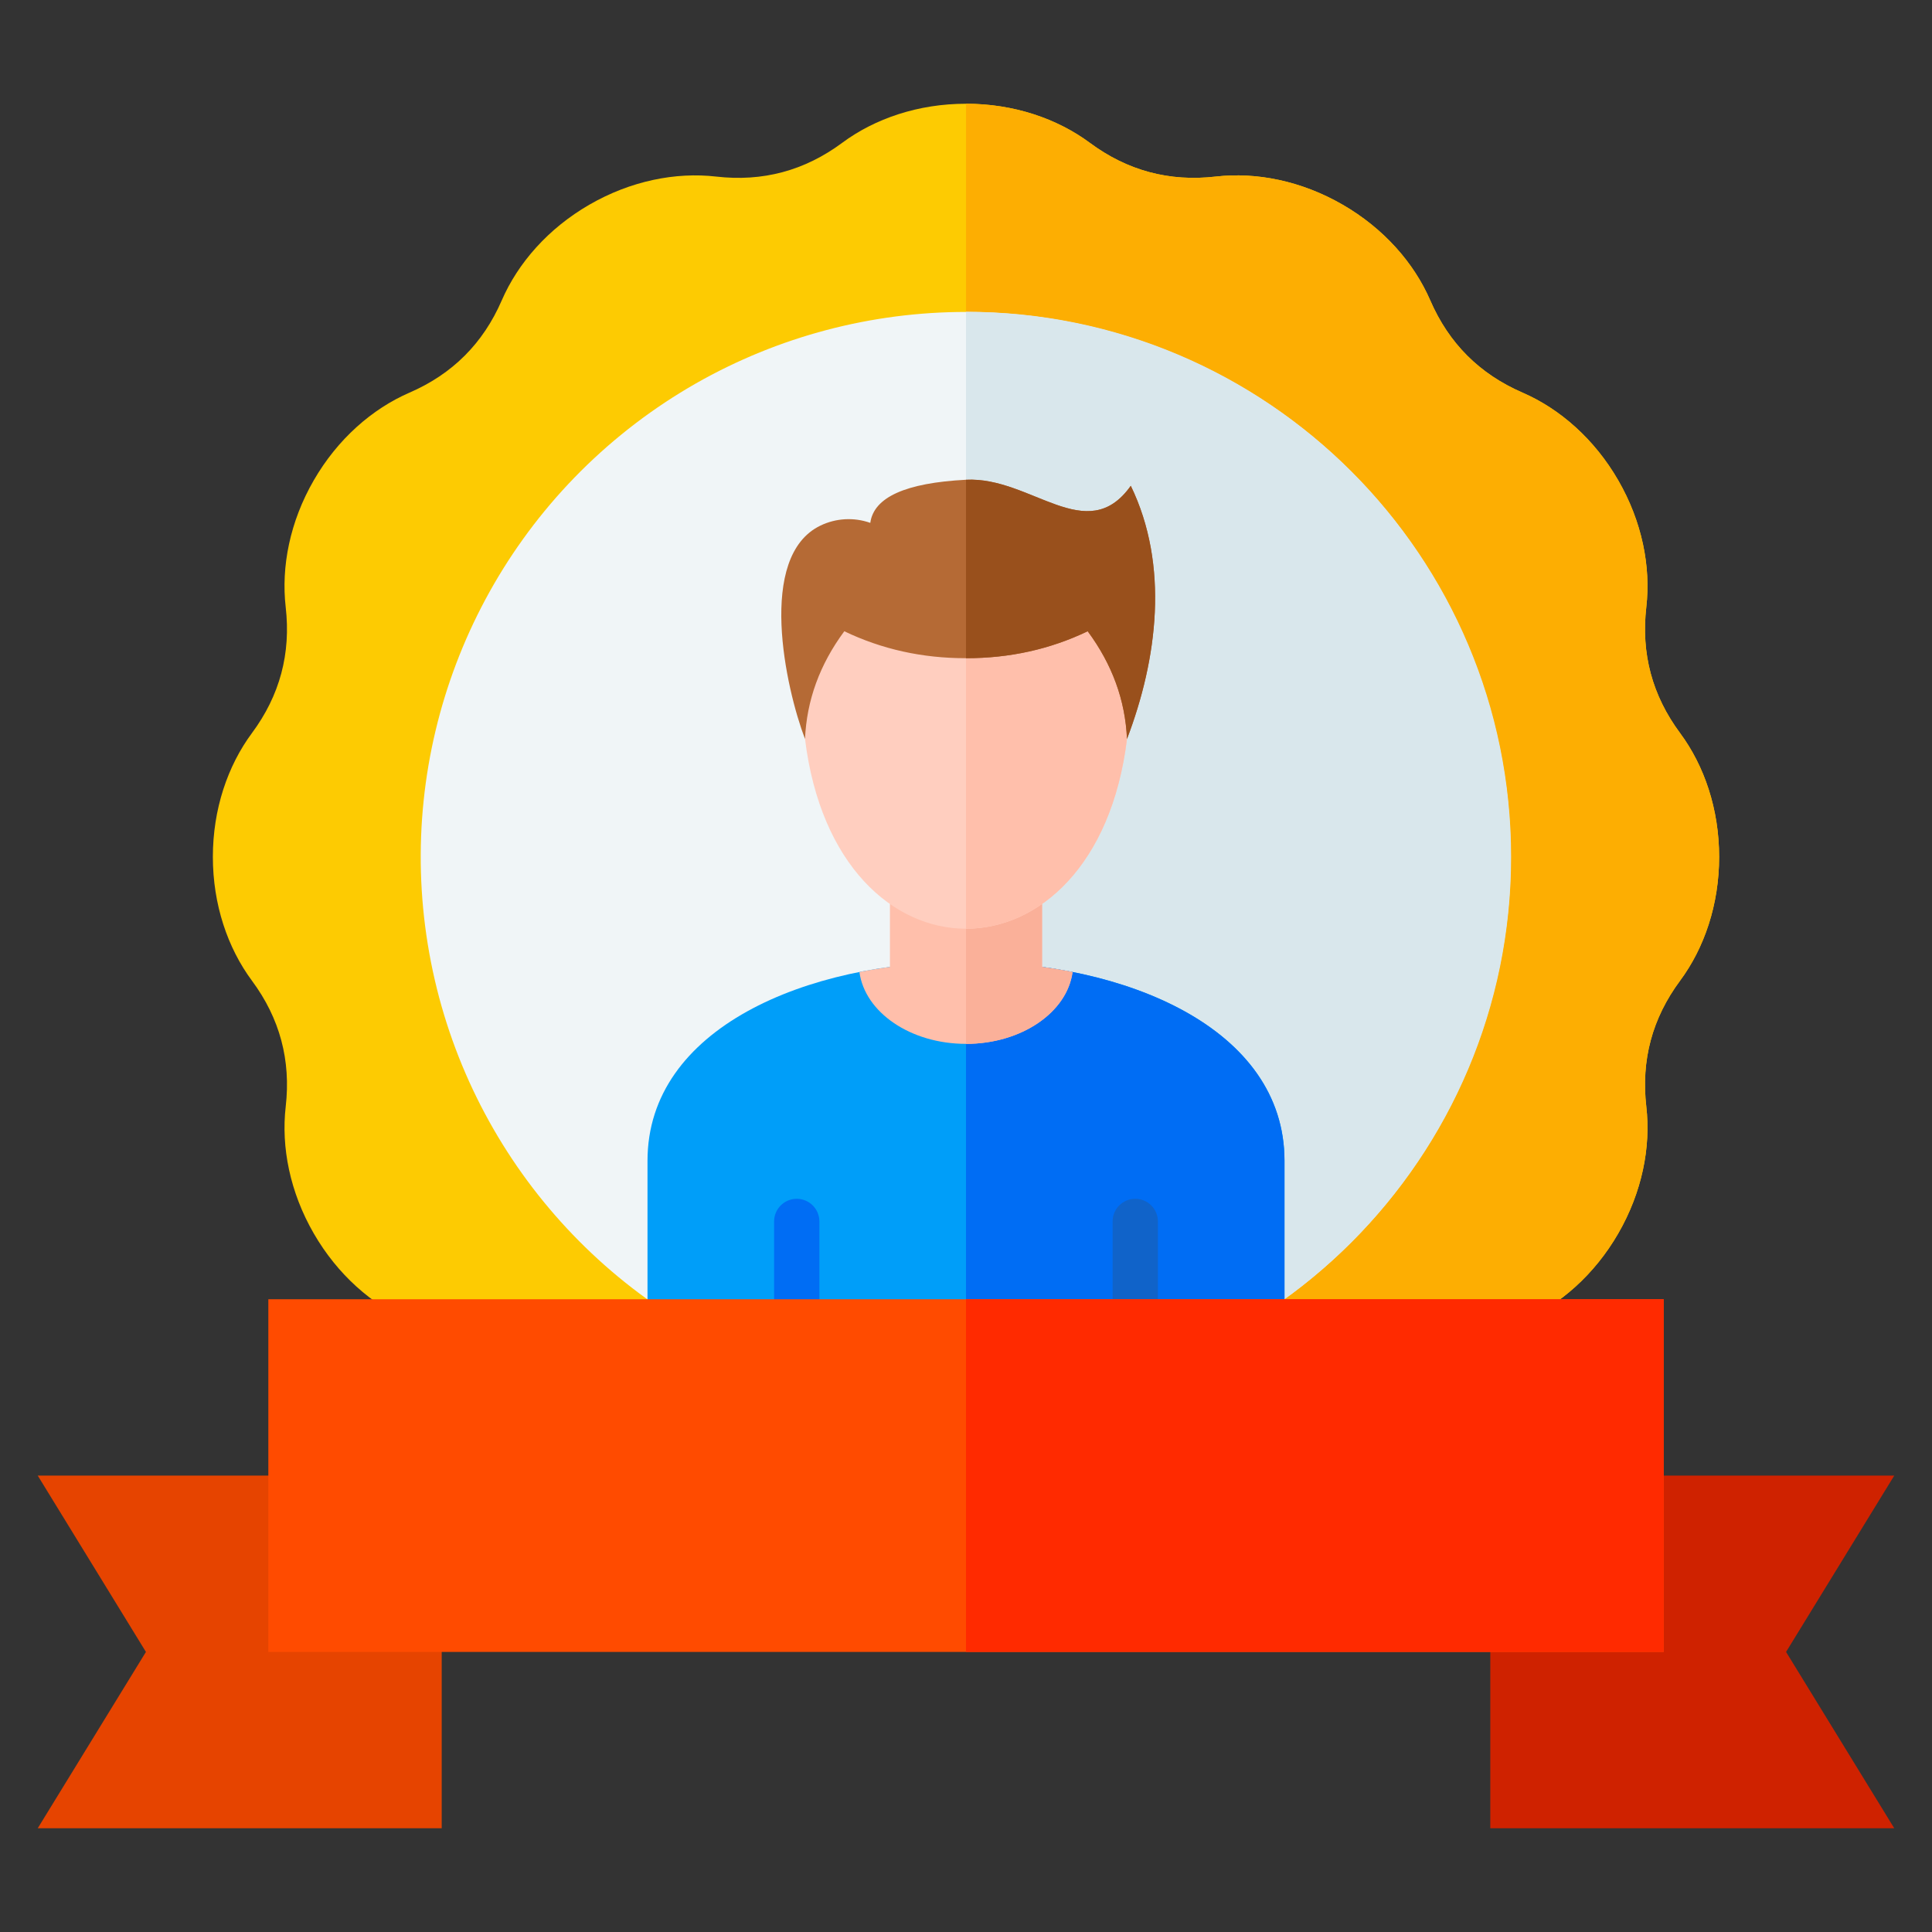
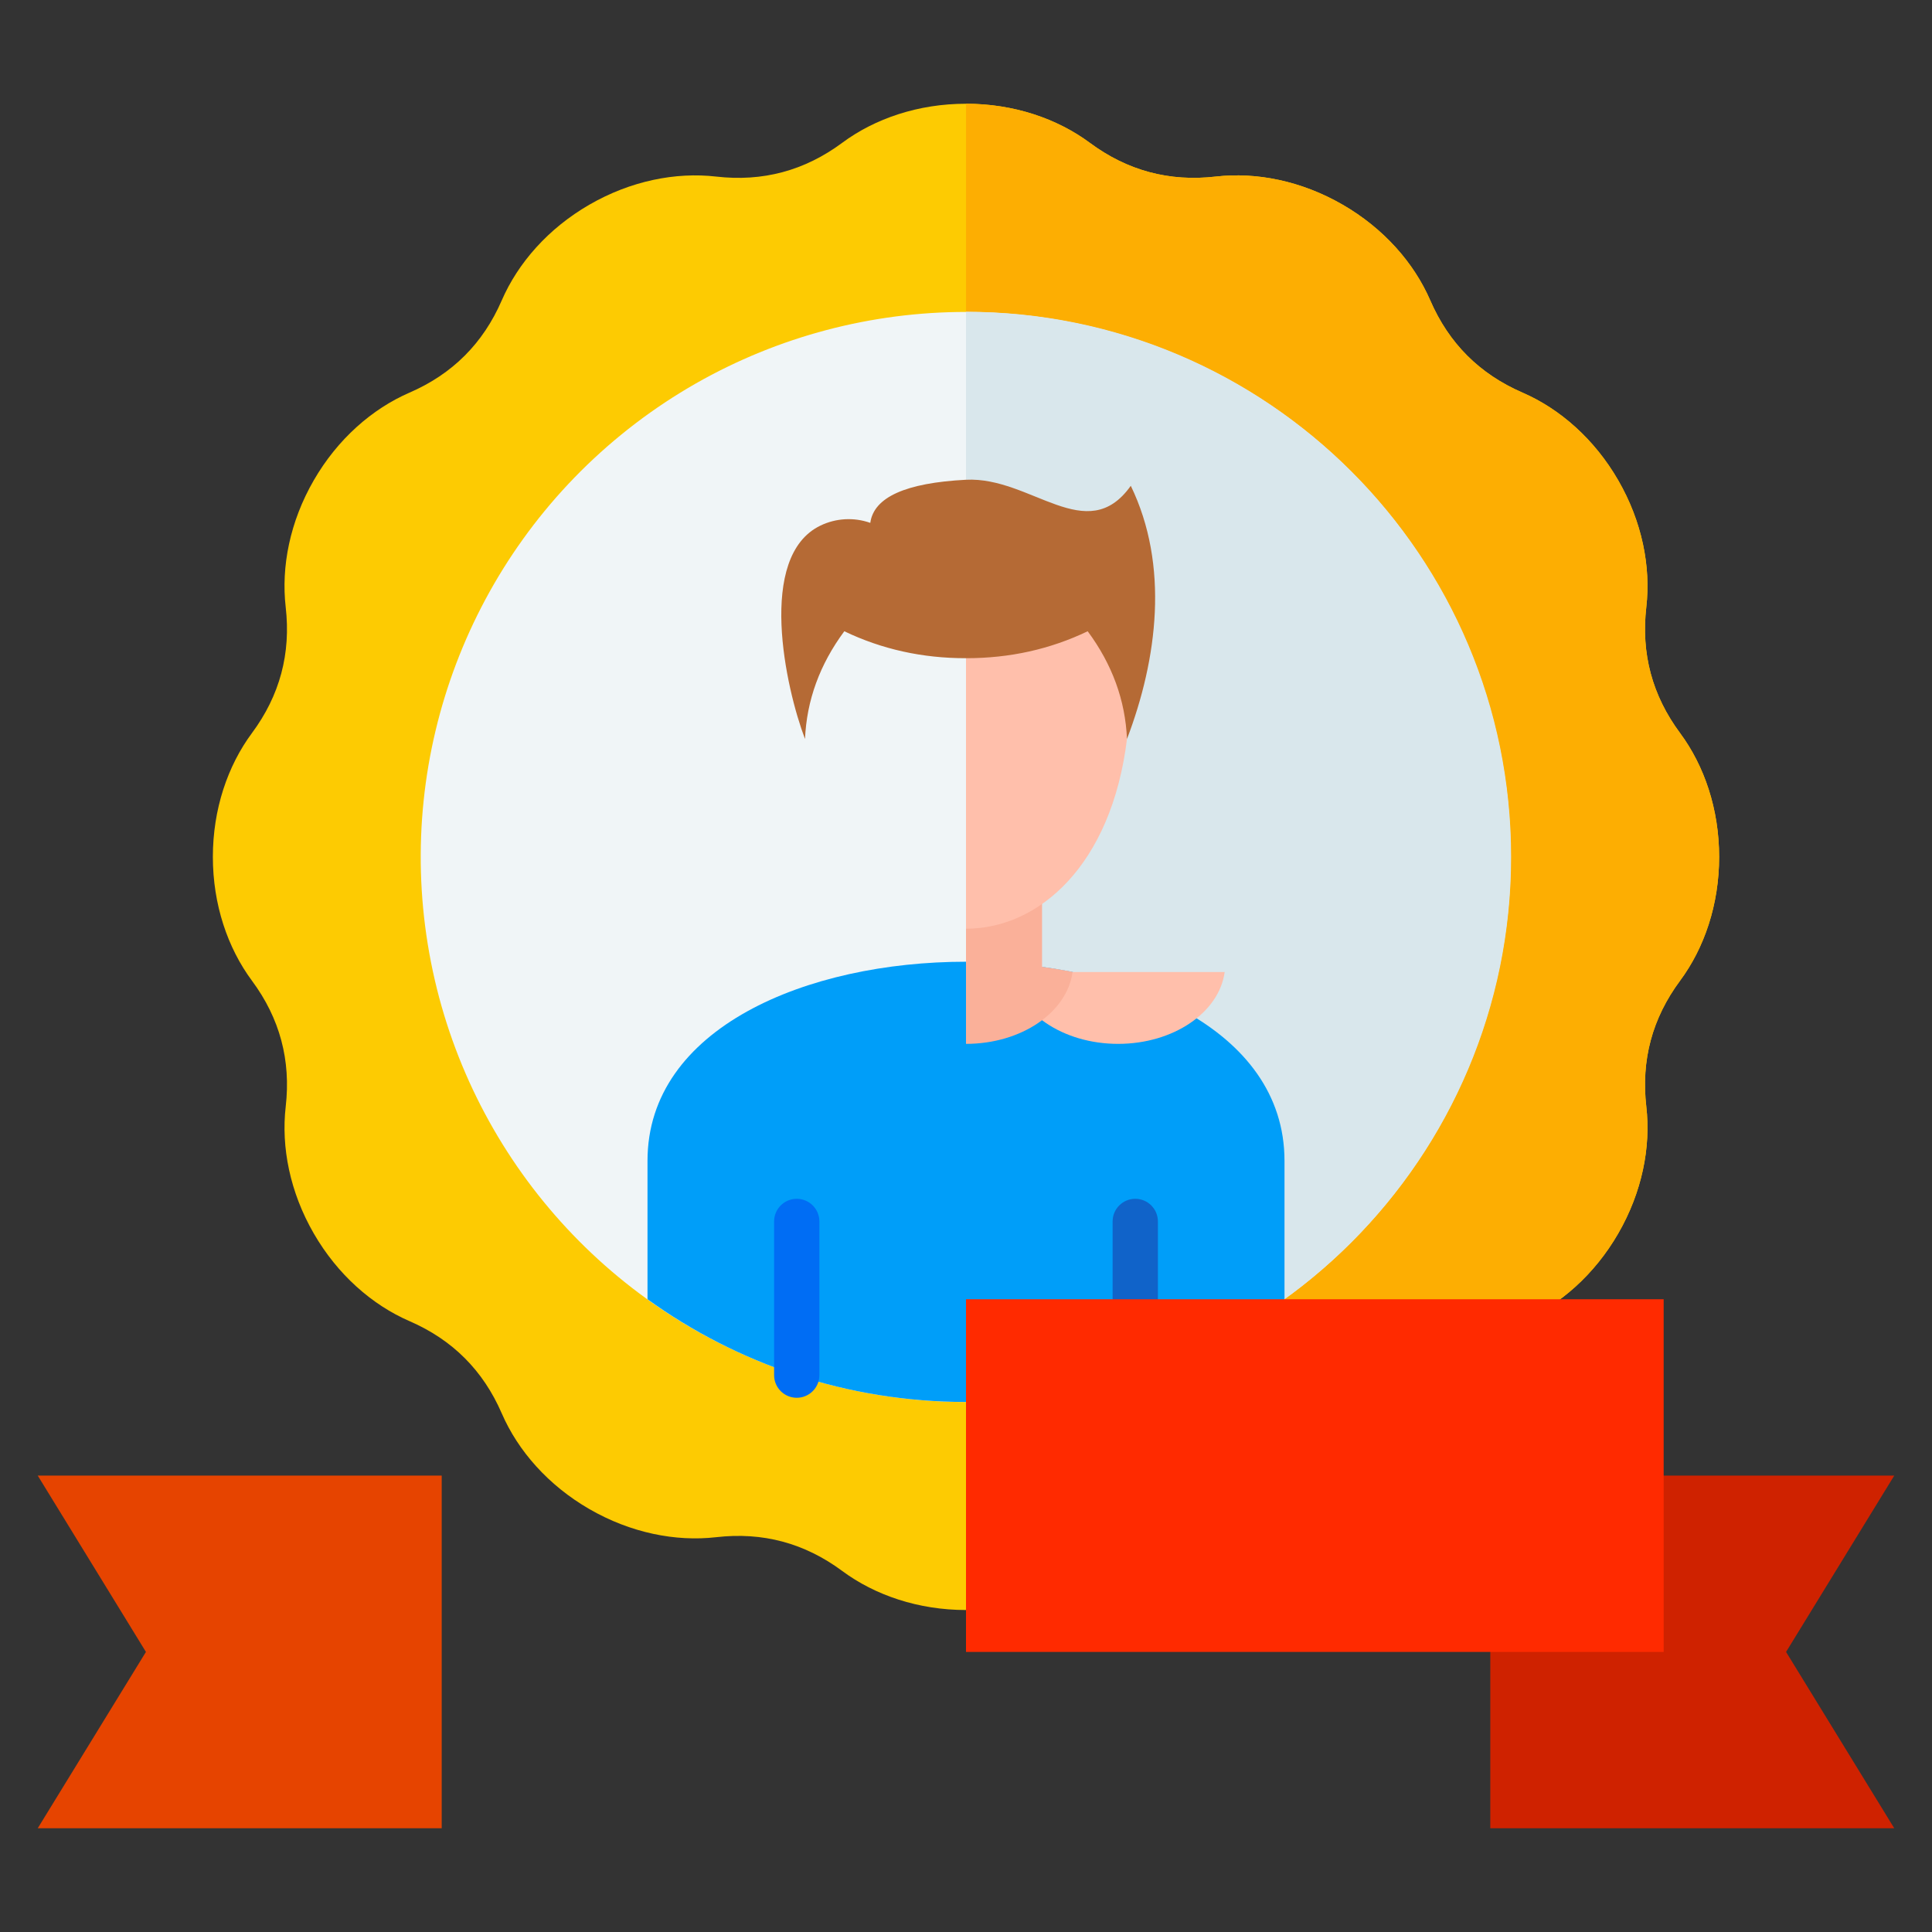
<svg xmlns="http://www.w3.org/2000/svg" id="Layer_1" viewBox="0 0 512 512" data-name="Layer 1">
  <rect x="0" y="0" width="512" height="512" fill="#333333" stroke="none" />
  <path d="m117.058 484.508h-107.058l28.673-46.731-28.673-46.732h107.058z" fill="#e64400" fill-rule="evenodd" />
  <g>
    <path d="m223.19 37.846c8.681-6.435 20.187-10.354 32.81-10.354s24.129 3.919 32.81 10.354c9.971 7.391 21.06 10.363 33.391 8.947 10.736-1.232 22.662 1.127 33.594 7.439 10.932 6.311 18.937 15.458 23.237 25.372 4.939 11.386 13.057 19.505 24.444 24.444 9.914 4.3 19.062 12.307 25.374 23.239 6.311 10.932 8.671 22.856 7.438 33.591-1.416 12.331 1.556 23.42 8.947 33.391 6.435 8.681 10.355 20.189 10.355 32.812s-3.919 24.129-10.354 32.81c-7.392 9.971-10.363 21.06-8.947 33.391 1.233 10.736-1.127 22.661-7.438 33.594-6.311 10.932-15.459 18.937-25.372 23.237-11.387 4.939-19.505 13.057-24.444 24.444-4.3 9.914-12.307 19.062-23.239 25.374-10.931 6.312-22.856 8.671-33.591 7.438-12.331-1.416-23.42 1.555-33.391 8.947-8.681 6.436-20.189 10.355-32.812 10.355s-24.129-3.919-32.81-10.354c-9.971-7.392-21.06-10.363-33.391-8.947-10.736 1.233-22.661-1.127-33.594-7.438-10.931-6.311-18.937-15.459-23.237-25.372-4.939-11.387-13.057-19.505-24.444-24.444-9.914-4.3-19.062-12.307-25.374-23.239-6.312-10.931-8.671-22.856-7.438-33.591 1.416-12.331-1.556-23.42-8.947-33.391-6.435-8.681-10.355-20.189-10.355-32.812s3.919-24.129 10.354-32.81c7.391-9.971 10.363-21.06 8.947-33.39-1.232-10.737 1.126-22.662 7.438-33.594 6.311-10.932 15.459-18.938 25.373-23.238 11.387-4.939 19.505-13.057 24.444-24.443 4.301-9.914 12.307-19.062 23.239-25.374 10.933-6.312 22.857-8.671 33.594-7.439 12.33 1.416 23.42-1.556 33.391-8.947z" fill="#fdcb02" fill-rule="evenodd" />
    <path d="m256 27.492c12.624 0 24.129 3.919 32.81 10.354 9.971 7.391 21.06 10.363 33.391 8.947 10.736-1.232 22.662 1.127 33.594 7.439 10.932 6.311 18.937 15.458 23.237 25.372 4.939 11.386 13.057 19.505 24.444 24.444 9.914 4.3 19.062 12.307 25.374 23.239 6.311 10.932 8.671 22.856 7.438 33.591-1.416 12.331 1.556 23.42 8.947 33.391 6.435 8.681 10.355 20.189 10.355 32.812s-3.919 24.129-10.354 32.81c-7.392 9.971-10.363 21.06-8.947 33.391 1.233 10.736-1.127 22.661-7.438 33.594-6.311 10.932-15.459 18.937-25.372 23.237-11.387 4.939-19.505 13.057-24.444 24.444-4.3 9.914-12.307 19.062-23.239 25.374-10.931 6.312-22.856 8.671-33.591 7.438-12.331-1.416-23.42 1.555-33.391 8.947-8.681 6.436-20.189 10.355-32.812 10.355v-399.179z" fill="#fdae02" fill-rule="evenodd" />
    <circle cx="256" cy="227.081" fill="#f0f5f7" r="144.454" transform="matrix(.987 -.16 .16 .987 -33.069 43.939)" />
    <g fill-rule="evenodd">
      <path d="m256 82.627c79.78 0 144.454 64.674 144.454 144.454s-64.674 144.454-144.454 144.454z" fill="#d9e7ec" />
      <path d="m340.405 344.314v-36.698c0-70.333-168.81-70.333-168.81 0v36.698c23.744 17.125 52.894 27.222 84.405 27.222s60.661-10.096 84.405-27.222z" fill="#009ef9" />
-       <path d="m340.405 344.314v-36.698c0-35.167-42.203-52.75-84.405-52.75v116.67c31.511 0 60.661-10.096 84.405-27.222z" fill="#006df4" />
-       <path d="m284.242 257.594c-2.657-.529-5.356-.981-8.086-1.356v-17.898h-40.312v17.897c-2.729.375-5.429.827-8.086 1.357 1.444 10.695 13.537 19.041 28.242 19.041s26.799-8.347 28.242-19.041z" fill="#ffbfab" />
+       <path d="m284.242 257.594c-2.657-.529-5.356-.981-8.086-1.356v-17.898v17.897c-2.729.375-5.429.827-8.086 1.357 1.444 10.695 13.537 19.041 28.242 19.041s26.799-8.347 28.242-19.041z" fill="#ffbfab" />
      <path d="m284.242 257.594c-2.657-.529-5.356-.981-8.086-1.356v-17.898h-20.156v38.296c14.705 0 26.798-8.347 28.242-19.041z" fill="#fab099" />
-       <path d="m214.43 158.389c-.728 24.97-1.092 37.455-1.092 37.455 8.23 67.034 77.096 67.034 85.326 0 0 0-.364-12.485-1.093-37.455l-41.57-13.804-41.57 13.804z" fill="#ffcebf" />
      <path d="m256 246.119c19.274 0 38.548-16.758 42.663-50.275 0 0-.364-12.485-1.093-37.455l-41.57-13.804z" fill="#ffbfab" />
      <path d="m256 127.141c-15.987.824-24.443 4.631-25.363 11.426-4.321-1.528-9.072-1.27-13.203.716-16.935 8.147-9.246 43.043-4.097 56.561.444-10.266 3.915-19.784 10.414-28.554 9.951 4.775 20.701 7.155 32.249 7.139 11.549.015 22.298-2.365 32.249-7.139 6.498 8.77 9.969 18.288 10.414 28.554 8.082-21.219 11.236-45.996 1.007-67.101-11.653 16.386-26.444-2.489-43.67-1.601z" fill="#b56a35" />
-       <path d="m256 174.429c11.549.015 22.298-2.365 32.249-7.139 6.498 8.77 9.969 18.288 10.414 28.554 8.082-21.219 11.236-45.996 1.007-67.101-11.653 16.386-26.444-2.489-43.67-1.601v47.288z" fill="#99501c" />
      <path d="m217.145 364.424c0 3.314-2.686 6-6 6s-6-2.686-6-6v-40.729c0-3.314 2.686-6 6-6s6 2.686 6 6z" fill="#006df4" />
      <path d="m306.855 364.424c0 3.314-2.686 6-6 6s-6-2.686-6-6v-40.729c0-3.314 2.686-6 6-6s6 2.686 6 6z" fill="#1063c9" />
      <path d="m394.942 484.508h107.058l-28.674-46.731 28.674-46.732h-107.058z" fill="#cf2200" />
    </g>
-     <path d="m71.111 344.314h369.777v93.463h-369.777z" fill="#ff4b00" />
    <path d="m256 344.314h184.888v93.463h-184.888z" fill="#ff2a00" />
  </g>
</svg>